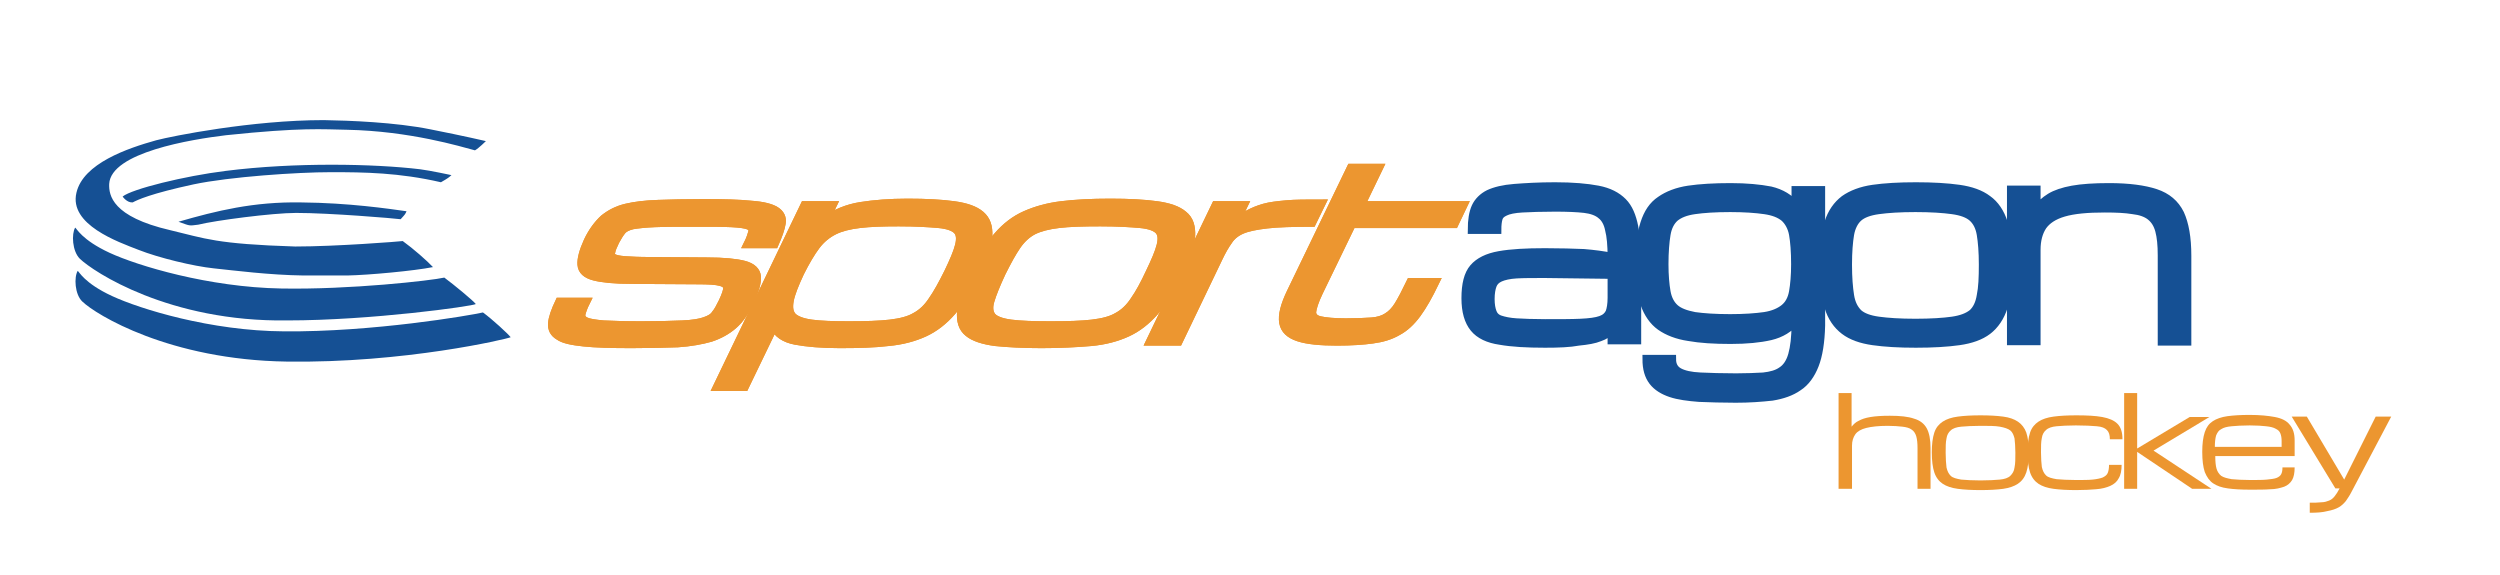
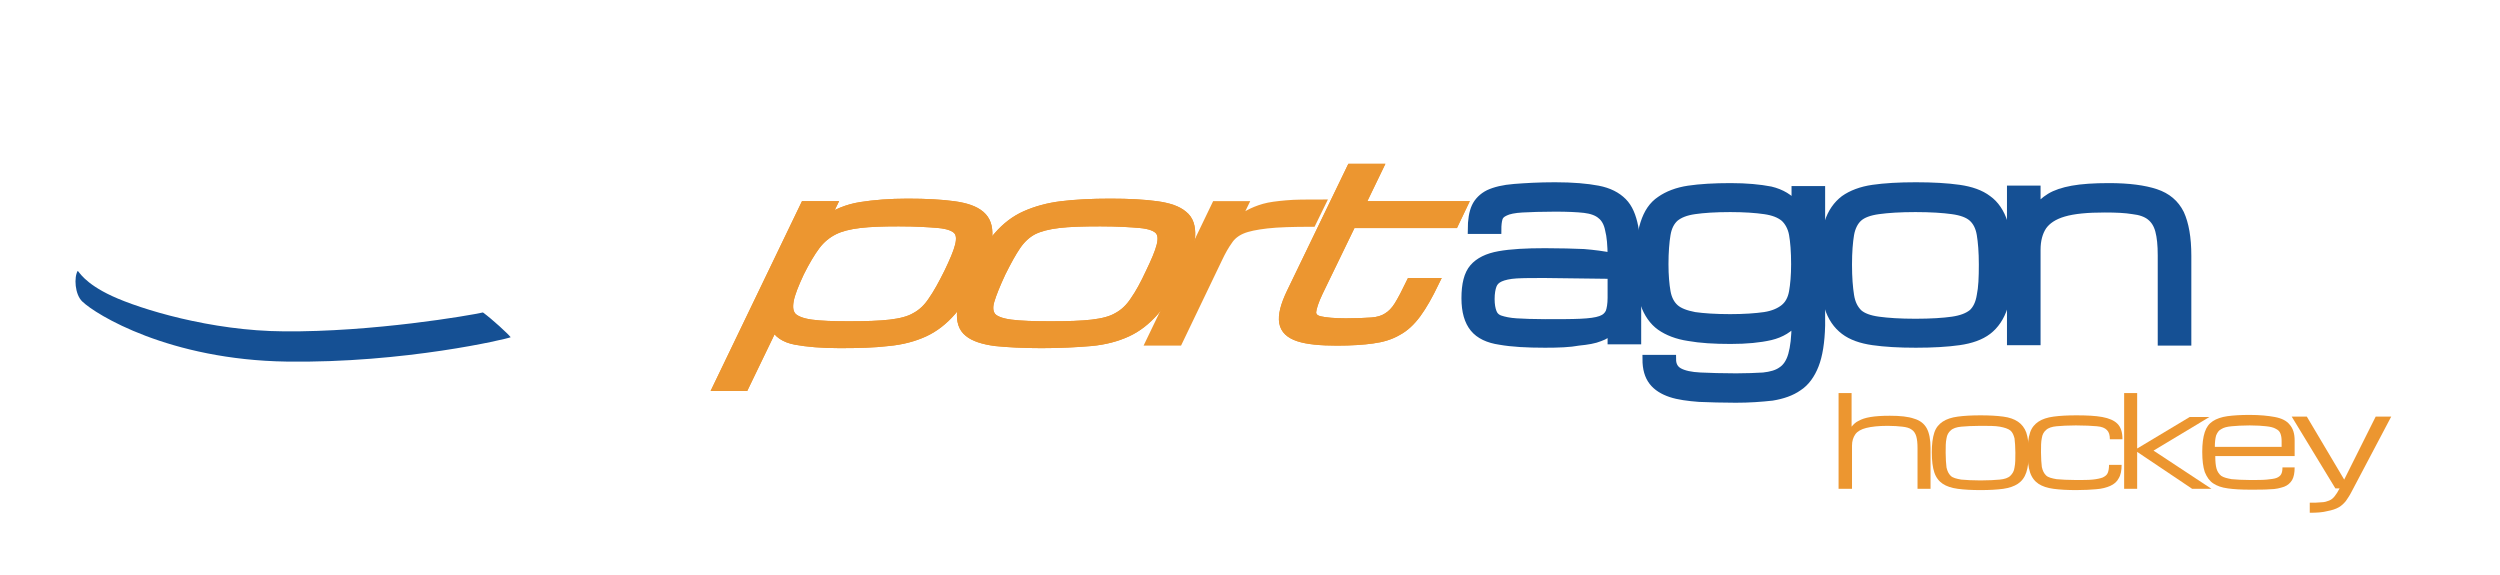
<svg xmlns="http://www.w3.org/2000/svg" version="1.1" id="Ebene_1" x="0px" y="0px" viewBox="0 0 595.3 136.8" xml:space="preserve">
  <g>
    <path fill="#155094" stroke="#155094" stroke-width="2" stroke-miterlimit="10" d="M367.9,81.8c-4.3,0-7.9-0.2-10.7-0.7   c-2.8-0.4-4.9-1.4-6.2-3s-2-3.9-2-7.1c0-3.3,0.6-5.7,1.9-7.2c1.3-1.5,3.3-2.5,6.1-3c2.8-0.5,6.4-0.7,10.9-0.7   c3.7,0,6.7,0.1,9.2,0.2c2.5,0.2,4.7,0.5,6.7,0.9c0-2.8-0.2-5-0.6-6.5c-0.3-1.6-1-2.8-1.9-3.5c-0.9-0.8-2.3-1.3-4-1.5   c-1.8-0.2-4.1-0.3-7-0.3c-3.3,0-5.9,0.1-7.8,0.2c-1.9,0.1-3.3,0.4-4.1,0.8c-0.9,0.4-1.4,0.9-1.6,1.6s-0.3,1.6-0.3,2.7h-6   c0-2.2,0.3-4.1,0.9-5.4s1.7-2.4,3.1-3.1c1.5-0.7,3.5-1.2,6.1-1.4s5.8-0.4,9.7-0.4c4.2,0,7.6,0.3,10.2,0.8c2.6,0.5,4.5,1.5,5.9,2.9   s2.2,3.4,2.7,5.9c0.5,2.5,0.7,5.8,0.7,9.7v17.3h-6v-2.5c-0.7,0.7-1.7,1.4-2.9,1.8c-1.2,0.5-2.9,0.8-5,1   C373.8,81.7,371.1,81.8,367.9,81.8z M367.9,77c3.6,0,6.4,0,8.5-0.1s3.7-0.3,4.8-0.7c1.1-0.4,1.7-1,2.1-1.8c0.3-0.8,0.5-2,0.5-3.5   v-5.5l-15.9-0.2c-2.8,0-5.1,0-6.8,0.1c-1.7,0.1-3,0.4-3.9,0.8c-0.9,0.4-1.5,1-1.8,1.8c-0.3,0.8-0.5,1.9-0.5,3.3   c0,1.4,0.2,2.4,0.5,3.2c0.3,0.8,0.9,1.4,1.8,1.7s2.2,0.6,3.9,0.7S365.1,77,367.9,77z" />
    <path fill="#155094" stroke="#155094" stroke-width="2" stroke-miterlimit="10" d="M413.3,94.9c-3.2,0-6.1-0.1-8.7-0.2   c-2.6-0.2-4.9-0.5-6.7-1.1s-3.3-1.5-4.3-2.8c-1-1.3-1.5-3-1.5-5.3h6c0,1.5,0.6,2.5,1.7,3.1c1.1,0.6,2.8,1,5.1,1.1   c2.3,0.1,5.1,0.2,8.5,0.2c2.5,0,4.7-0.1,6.5-0.2c1.8-0.2,3.3-0.6,4.4-1.4c1.1-0.7,2-2,2.5-3.8c0.5-1.8,0.8-4.2,0.8-7.4v-0.8   c-1.5,1.9-3.5,3.1-6,3.7c-2.6,0.6-5.7,0.9-9.5,0.9c-3.9,0-7.2-0.2-10-0.7c-2.7-0.4-5-1.3-6.7-2.5c-1.7-1.2-3-3.1-3.8-5.4   c-0.8-2.4-1.2-5.5-1.2-9.3c0-4.1,0.4-7.3,1.2-9.8c0.8-2.5,2-4.3,3.8-5.5c1.7-1.2,4-2.1,6.7-2.5c2.7-0.4,6.1-0.6,10-0.6   c3.8,0,6.9,0.3,9.5,0.8c2.5,0.6,4.6,1.8,6,3.7v-3.8h6v32.2c-0.1,4-0.6,7.1-1.5,9.4c-0.9,2.3-2.2,4.1-3.9,5.2   c-1.7,1.2-3.8,1.9-6.2,2.3C419.3,94.7,416.5,94.9,413.3,94.9z M427.5,62.9c0-3-0.2-5.4-0.5-7.1s-1.1-3.1-2.1-4   c-1.1-0.9-2.6-1.5-4.7-1.8c-2.1-0.3-4.8-0.5-8.2-0.5c-3.6,0-6.4,0.2-8.5,0.5c-2.1,0.3-3.6,0.9-4.7,1.8c-1,0.9-1.7,2.2-2,4   c-0.3,1.8-0.5,4.2-0.5,7.1c0,2.7,0.2,4.9,0.5,6.6c0.3,1.7,1,3,2,3.9s2.6,1.5,4.7,1.9c2.1,0.3,4.9,0.5,8.5,0.5   c3.4,0,6.1-0.2,8.2-0.5c2-0.3,3.6-1,4.7-1.9c1.1-0.9,1.8-2.2,2.1-3.9C427.3,67.8,427.5,65.6,427.5,62.9z" />
    <path fill="#155094" stroke="#155094" stroke-width="2" stroke-miterlimit="10" d="M456.2,81.8c-4,0-7.4-0.2-10.2-0.6   s-5.1-1.2-6.8-2.5c-1.7-1.3-3-3.1-3.8-5.7c-0.8-2.5-1.2-5.9-1.2-10.1c0-4.1,0.4-7.3,1.2-9.8s2.1-4.3,3.8-5.6c1.7-1.2,4-2.1,6.8-2.5   c2.8-0.4,6.2-0.6,10.2-0.6c4,0,7.5,0.2,10.3,0.6c2.8,0.4,5.1,1.2,6.8,2.5c1.7,1.2,3,3.1,3.8,5.6s1.2,5.7,1.2,9.8   c0,4.2-0.4,7.6-1.2,10.1c-0.8,2.5-2.1,4.4-3.8,5.7c-1.7,1.3-4,2.1-6.8,2.5C463.7,81.6,460.2,81.8,456.2,81.8z M472.2,63   c0-3-0.2-5.4-0.5-7.2c-0.3-1.8-1-3.1-2-4c-1-0.9-2.6-1.5-4.8-1.8s-5.1-0.5-8.8-0.5c-3.7,0-6.6,0.2-8.8,0.5s-3.8,0.9-4.8,1.8   c-1,0.9-1.7,2.3-2,4c-0.3,1.8-0.5,4.2-0.5,7.2c0,3.1,0.2,5.5,0.5,7.4c0.3,1.9,1,3.2,2,4.2c1,0.9,2.6,1.5,4.8,1.8s5.1,0.5,8.8,0.5   c3.7,0,6.7-0.2,8.8-0.5s3.7-0.9,4.8-1.8c1-0.9,1.7-2.3,2-4.2C472.1,68.5,472.2,66.1,472.2,63z" />
    <path fill="#155094" stroke="#155094" stroke-width="2" stroke-miterlimit="10" d="M478.9,81.2v-36h6V50c0.9-1.2,2-2.2,3.3-3   c1.3-0.8,3.1-1.4,5.3-1.8c2.2-0.4,5.1-0.6,8.7-0.6c4.7,0,8.4,0.5,11.1,1.4c2.7,0.9,4.6,2.5,5.8,4.9c1.1,2.4,1.7,5.7,1.7,10v20.4h-6   V60.8c0-2.5-0.2-4.4-0.6-5.9c-0.4-1.5-1.1-2.6-2.1-3.4c-1-0.8-2.4-1.3-4.2-1.5c-1.8-0.3-4-0.4-6.7-0.4c-4.2,0-7.4,0.3-9.8,1   c-2.4,0.7-4,1.8-5,3.2c-1,1.5-1.5,3.4-1.5,5.7v21.7H478.9z" />
  </g>
  <g>
    <path fill="none" d="M367.9,81.8c-4.3,0-7.9-0.2-10.7-0.7c-2.8-0.4-4.9-1.4-6.2-3s-2-3.9-2-7.1c0-3.3,0.6-5.7,1.9-7.2   c1.3-1.5,3.3-2.5,6.1-3c2.8-0.5,6.4-0.7,10.9-0.7c3.7,0,6.7,0.1,9.2,0.2c2.5,0.2,4.7,0.5,6.7,0.9c0-2.8-0.2-5-0.6-6.5   c-0.3-1.6-1-2.8-1.9-3.5c-0.9-0.8-2.3-1.3-4-1.5c-1.8-0.2-4.1-0.3-7-0.3c-3.3,0-5.9,0.1-7.8,0.2c-1.9,0.1-3.3,0.4-4.1,0.8   c-0.9,0.4-1.4,0.9-1.6,1.6s-0.3,1.6-0.3,2.7h-6c0-2.2,0.3-4.1,0.9-5.4s1.7-2.4,3.1-3.1c1.5-0.7,3.5-1.2,6.1-1.4s5.8-0.4,9.7-0.4   c4.2,0,7.6,0.3,10.2,0.8c2.6,0.5,4.5,1.5,5.9,2.9s2.2,3.4,2.7,5.9c0.5,2.5,0.7,5.8,0.7,9.7v17.3h-6v-2.5c-0.7,0.7-1.7,1.4-2.9,1.8   c-1.2,0.5-2.9,0.8-5,1C373.8,81.7,371.1,81.8,367.9,81.8z M367.9,77c3.6,0,6.4,0,8.5-0.1s3.7-0.3,4.8-0.7c1.1-0.4,1.7-1,2.1-1.8   c0.3-0.8,0.5-2,0.5-3.5v-5.5l-15.9-0.2c-2.8,0-5.1,0-6.8,0.1c-1.7,0.1-3,0.4-3.9,0.8c-0.9,0.4-1.5,1-1.8,1.8   c-0.3,0.8-0.5,1.9-0.5,3.3c0,1.4,0.2,2.4,0.5,3.2c0.3,0.8,0.9,1.4,1.8,1.7s2.2,0.6,3.9,0.7S365.1,77,367.9,77z" />
    <path fill="none" d="M413.3,94.9c-3.2,0-6.1-0.1-8.7-0.2c-2.6-0.2-4.9-0.5-6.7-1.1s-3.3-1.5-4.3-2.8c-1-1.3-1.5-3-1.5-5.3h6   c0,1.5,0.6,2.5,1.7,3.1c1.1,0.6,2.8,1,5.1,1.1c2.3,0.1,5.1,0.2,8.5,0.2c2.5,0,4.7-0.1,6.5-0.2c1.8-0.2,3.3-0.6,4.4-1.4   c1.1-0.7,2-2,2.5-3.8c0.5-1.8,0.8-4.2,0.8-7.4v-0.8c-1.5,1.9-3.5,3.1-6,3.7c-2.6,0.6-5.7,0.9-9.5,0.9c-3.9,0-7.2-0.2-10-0.7   c-2.7-0.4-5-1.3-6.7-2.5c-1.7-1.2-3-3.1-3.8-5.4c-0.8-2.4-1.2-5.5-1.2-9.3c0-4.1,0.4-7.3,1.2-9.8c0.8-2.5,2-4.3,3.8-5.5   c1.7-1.2,4-2.1,6.7-2.5c2.7-0.4,6.1-0.6,10-0.6c3.8,0,6.9,0.3,9.5,0.8c2.5,0.6,4.6,1.8,6,3.7v-3.8h6v32.2c-0.1,4-0.6,7.1-1.5,9.4   c-0.9,2.3-2.2,4.1-3.9,5.2c-1.7,1.2-3.8,1.9-6.2,2.3C419.3,94.7,416.5,94.9,413.3,94.9z M427.5,62.9c0-3-0.2-5.4-0.5-7.1   s-1.1-3.1-2.1-4c-1.1-0.9-2.6-1.5-4.7-1.8c-2.1-0.3-4.8-0.5-8.2-0.5c-3.6,0-6.4,0.2-8.5,0.5c-2.1,0.3-3.6,0.9-4.7,1.8   c-1,0.9-1.7,2.2-2,4c-0.3,1.8-0.5,4.2-0.5,7.1c0,2.7,0.2,4.9,0.5,6.6c0.3,1.7,1,3,2,3.9s2.6,1.5,4.7,1.9c2.1,0.3,4.9,0.5,8.5,0.5   c3.4,0,6.1-0.2,8.2-0.5c2-0.3,3.6-1,4.7-1.9c1.1-0.9,1.8-2.2,2.1-3.9C427.3,67.8,427.5,65.6,427.5,62.9z" />
-     <path fill="none" d="M456.2,81.8c-4,0-7.4-0.2-10.2-0.6s-5.1-1.2-6.8-2.5c-1.7-1.3-3-3.1-3.8-5.7c-0.8-2.5-1.2-5.9-1.2-10.1   c0-4.1,0.4-7.3,1.2-9.8s2.1-4.3,3.8-5.6c1.7-1.2,4-2.1,6.8-2.5c2.8-0.4,6.2-0.6,10.2-0.6c4,0,7.5,0.2,10.3,0.6   c2.8,0.4,5.1,1.2,6.8,2.5c1.7,1.2,3,3.1,3.8,5.6s1.2,5.7,1.2,9.8c0,4.2-0.4,7.6-1.2,10.1c-0.8,2.5-2.1,4.4-3.8,5.7   c-1.7,1.3-4,2.1-6.8,2.5C463.7,81.6,460.2,81.8,456.2,81.8z M472.2,63c0-3-0.2-5.4-0.5-7.2c-0.3-1.8-1-3.1-2-4   c-1-0.9-2.6-1.5-4.8-1.8s-5.1-0.5-8.8-0.5c-3.7,0-6.6,0.2-8.8,0.5s-3.8,0.9-4.8,1.8c-1,0.9-1.7,2.3-2,4c-0.3,1.8-0.5,4.2-0.5,7.2   c0,3.1,0.2,5.5,0.5,7.4c0.3,1.9,1,3.2,2,4.2c1,0.9,2.6,1.5,4.8,1.8s5.1,0.5,8.8,0.5c3.7,0,6.7-0.2,8.8-0.5s3.7-0.9,4.8-1.8   c1-0.9,1.7-2.3,2-4.2C472.1,68.5,472.2,66.1,472.2,63z" />
+     <path fill="none" d="M456.2,81.8c-4,0-7.4-0.2-10.2-0.6s-5.1-1.2-6.8-2.5c-1.7-1.3-3-3.1-3.8-5.7c-0.8-2.5-1.2-5.9-1.2-10.1   c0-4.1,0.4-7.3,1.2-9.8s2.1-4.3,3.8-5.6c1.7-1.2,4-2.1,6.8-2.5c2.8-0.4,6.2-0.6,10.2-0.6c4,0,7.5,0.2,10.3,0.6   c2.8,0.4,5.1,1.2,6.8,2.5c1.7,1.2,3,3.1,3.8,5.6s1.2,5.7,1.2,9.8c0,4.2-0.4,7.6-1.2,10.1c-0.8,2.5-2.1,4.4-3.8,5.7   c-1.7,1.3-4,2.1-6.8,2.5C463.7,81.6,460.2,81.8,456.2,81.8z M472.2,63c0-3-0.2-5.4-0.5-7.2c-0.3-1.8-1-3.1-2-4   c-1-0.9-2.6-1.5-4.8-1.8s-5.1-0.5-8.8-0.5c-3.7,0-6.6,0.2-8.8,0.5s-3.8,0.9-4.8,1.8c-1,0.9-1.7,2.3-2,4c-0.3,1.8-0.5,4.2-0.5,7.2   c0,3.1,0.2,5.5,0.5,7.4c0.3,1.9,1,3.2,2,4.2c1,0.9,2.6,1.5,4.8,1.8s5.1,0.5,8.8,0.5s3.7-0.9,4.8-1.8   c1-0.9,1.7-2.3,2-4.2C472.1,68.5,472.2,66.1,472.2,63z" />
    <path fill="none" d="M478.9,81.2v-36h6V50c0.9-1.2,2-2.2,3.3-3c1.3-0.8,3.1-1.4,5.3-1.8c2.2-0.4,5.1-0.6,8.7-0.6   c4.7,0,8.4,0.5,11.1,1.4c2.7,0.9,4.6,2.5,5.8,4.9c1.1,2.4,1.7,5.7,1.7,10v20.4h-6V60.8c0-2.5-0.2-4.4-0.6-5.9   c-0.4-1.5-1.1-2.6-2.1-3.4c-1-0.8-2.4-1.3-4.2-1.5c-1.8-0.3-4-0.4-6.7-0.4c-4.2,0-7.4,0.3-9.8,1c-2.4,0.7-4,1.8-5,3.2   c-1,1.5-1.5,3.4-1.5,5.7v21.7H478.9z" />
  </g>
  <g>
-     <path fill="#EC9630" stroke="#EC9630" stroke-width="2" stroke-miterlimit="10" d="M150.4,81.9c-4.8,0-8.6-0.1-11.4-0.4   s-4.8-0.7-5.9-1.5c-1.2-0.7-1.7-1.7-1.6-3c0.1-1.3,0.7-3,1.7-5.1h6.3c-0.6,1.2-0.9,2.1-1.1,2.9c-0.1,0.7,0.2,1.3,1,1.7   c0.8,0.4,2.2,0.6,4.3,0.8c2.1,0.1,5.1,0.2,9,0.2c4.1,0,7.4-0.1,9.8-0.2c2.4-0.1,4.2-0.4,5.3-0.8c1.2-0.4,2.1-0.9,2.6-1.7   c0.6-0.7,1.1-1.7,1.7-2.9c0.7-1.5,1.1-2.6,1.1-3.3c0-0.7-0.5-1.2-1.6-1.5s-2.9-0.4-5.5-0.4l-15.7-0.1c-4,0-7-0.3-8.9-0.8   c-1.9-0.5-2.9-1.4-3-2.8c-0.1-1.3,0.4-3.2,1.5-5.6c1.1-2.3,2.4-4,3.8-5.3c1.5-1.2,3.2-2.1,5.3-2.6s4.6-0.8,7.6-0.9   c3-0.1,6.6-0.2,10.7-0.2c4.9,0,8.7,0.1,11.5,0.4c2.8,0.2,4.7,0.7,5.8,1.4c1.1,0.7,1.6,1.7,1.4,2.9c-0.2,1.3-0.8,3-1.7,5h-6.3   c0.6-1.2,0.9-2.2,1.1-2.9c0.1-0.7-0.2-1.2-0.9-1.5c-0.7-0.3-2.1-0.5-4.1-0.6c-2-0.1-4.8-0.1-8.5-0.1c-4.2,0-7.4,0-9.8,0.1   c-2.4,0.1-4.1,0.3-5.3,0.5c-1.2,0.3-2,0.7-2.5,1.3c-0.5,0.6-1,1.4-1.6,2.5c-0.5,1.1-0.9,1.9-1,2.6c-0.2,0.6,0,1.1,0.5,1.4   c0.5,0.3,1.4,0.5,2.8,0.6c1.4,0.1,3.4,0.2,6,0.2l13.5,0.1c4.1,0,7,0.3,8.9,0.8s2.9,1.5,3,2.8c0.1,1.4-0.5,3.4-1.7,6   c-1.1,2.3-2.4,4.2-3.9,5.5c-1.5,1.3-3.3,2.3-5.4,3c-2.1,0.6-4.8,1.1-7.8,1.3C158.4,81.8,154.7,81.9,150.4,81.9z" />
    <path fill="#EC9630" stroke="#EC9630" stroke-width="2" stroke-miterlimit="10" d="M170.8,92.1l20.8-43.2h6.6l-1.8,3.7   c2.5-1.8,5.4-3,8.6-3.5c3.2-0.5,6.9-0.8,11.1-0.8c4.4,0,8.1,0.2,11,0.6c2.9,0.4,5,1.1,6.4,2.3s1.9,2.8,1.8,5   c-0.2,2.2-1.2,5.2-2.9,8.8c-1.8,3.8-3.7,6.8-5.7,9.1c-2,2.3-4.2,4-6.6,5.1c-2.4,1.1-5.3,1.9-8.6,2.2c-3.3,0.4-7.1,0.5-11.6,0.5   c-4.2,0-7.7-0.3-10.4-0.8c-2.7-0.5-4.4-1.7-5.2-3.5l-7,14.5H170.8z M225.8,64.9c1.3-2.7,2.2-4.8,2.6-6.4c0.4-1.6,0.3-2.8-0.4-3.6   c-0.7-0.8-2.2-1.4-4.5-1.6s-5.4-0.4-9.5-0.4c-3.7,0-6.8,0.1-9.3,0.4c-2.5,0.3-4.5,0.8-6.1,1.6c-1.6,0.8-3.1,2-4.3,3.6   s-2.5,3.8-3.8,6.4c-1.3,2.8-2.2,5-2.5,6.7c-0.3,1.7-0.1,2.9,0.7,3.8c0.8,0.8,2.3,1.4,4.5,1.7c2.2,0.3,5.1,0.4,8.9,0.4   c4.1,0,7.4-0.1,9.9-0.4s4.5-0.8,6-1.7c1.5-0.8,2.9-2.1,4-3.8C223.2,69.9,224.4,67.7,225.8,64.9z" />
    <path fill="#EC9630" stroke="#EC9630" stroke-width="2" stroke-miterlimit="10" d="M248,81.9c-4.4,0-8.1-0.2-11-0.5   c-2.9-0.4-5.1-1.1-6.4-2.2c-1.4-1.1-1.9-2.8-1.7-5.1c0.2-2.3,1.2-5.3,3.1-9.1c1.8-3.7,3.6-6.6,5.6-8.8c1.9-2.2,4.1-3.9,6.6-5   s5.3-1.9,8.6-2.3c3.3-0.4,7.1-0.6,11.6-0.6c4.4,0,8.1,0.2,11,0.6c2.9,0.4,5,1.1,6.4,2.3c1.4,1.1,1.9,2.8,1.8,5   c-0.2,2.2-1.2,5.2-2.9,8.8c-1.8,3.8-3.7,6.8-5.7,9.1c-2,2.3-4.2,4-6.6,5.1c-2.4,1.1-5.3,1.9-8.6,2.2   C256.3,81.7,252.5,81.9,248,81.9z M273.8,64.9c1.3-2.7,2.2-4.8,2.6-6.4c0.4-1.6,0.3-2.8-0.4-3.6c-0.7-0.8-2.2-1.4-4.5-1.6   s-5.4-0.4-9.5-0.4c-4.1,0-7.4,0.1-9.9,0.4s-4.5,0.8-6.1,1.6c-1.5,0.8-2.8,2-3.9,3.6c-1.1,1.6-2.3,3.8-3.6,6.4   c-1.3,2.8-2.2,5-2.7,6.7c-0.5,1.7-0.3,2.9,0.4,3.8c0.7,0.8,2.2,1.4,4.5,1.7s5.4,0.4,9.5,0.4c4.1,0,7.4-0.1,9.9-0.4s4.5-0.8,6-1.7   c1.5-0.8,2.9-2.1,4-3.8C271.3,69.9,272.5,67.7,273.8,64.9z" />
    <path fill="#EC9630" stroke="#EC9630" stroke-width="2" stroke-miterlimit="10" d="M273.9,81.3l15.6-32.4h6.6l-2.2,4.5   c1.2-1,2.3-1.8,3.4-2.4c1.1-0.6,2.3-1.1,3.7-1.5c1.4-0.4,3.1-0.6,5.3-0.8c2.1-0.2,4.9-0.2,8.3-0.2l-2.2,4.5   c-4.5,0-8.1,0.1-10.7,0.4c-2.6,0.3-4.6,0.7-6,1.3s-2.5,1.5-3.2,2.6c-0.8,1.1-1.6,2.5-2.4,4.2l-9.5,19.8H273.9z" />
    <path fill="#EC9630" stroke="#EC9630" stroke-width="2" stroke-miterlimit="10" d="M318.4,81.3c-4,0-7.1-0.3-9.2-1   c-2.1-0.7-3.3-1.8-3.6-3.5c-0.3-1.7,0.3-4.1,1.8-7.2L321.7,40h6.6l-4.3,8.9h24.4l-2.1,4.4h-24.4L314,69.6c-1,2.1-1.5,3.7-1.6,4.7   c0,1,0.6,1.7,1.9,2c1.3,0.3,3.4,0.5,6.2,0.5c2.5,0,4.6-0.1,6.1-0.2c1.5-0.1,2.8-0.5,3.7-1.1c1-0.6,1.9-1.5,2.7-2.8   c0.8-1.3,1.8-3.2,2.9-5.5h5.8c-1.5,3.1-2.9,5.6-4.3,7.5c-1.4,1.9-2.9,3.3-4.6,4.2c-1.7,1-3.7,1.6-6,1.9   C324.7,81.1,321.8,81.3,318.4,81.3z" />
  </g>
  <g>
-     <path fill="#EC9630" stroke="#EC9630" stroke-width="2" stroke-miterlimit="10" d="M150.4,81.9c-4.8,0-8.6-0.1-11.4-0.4   s-4.8-0.7-5.9-1.5c-1.2-0.7-1.7-1.7-1.6-3c0.1-1.3,0.7-3,1.7-5.1h6.3c-0.6,1.2-0.9,2.1-1.1,2.9c-0.1,0.7,0.2,1.3,1,1.7   c0.8,0.4,2.2,0.6,4.3,0.8c2.1,0.1,5.1,0.2,9,0.2c4.1,0,7.4-0.1,9.8-0.2c2.4-0.1,4.2-0.4,5.3-0.8c1.2-0.4,2.1-0.9,2.6-1.7   c0.6-0.7,1.1-1.7,1.7-2.9c0.7-1.5,1.1-2.6,1.1-3.3c0-0.7-0.5-1.2-1.6-1.5s-2.9-0.4-5.5-0.4l-15.7-0.1c-4,0-7-0.3-8.9-0.8   c-1.9-0.5-2.9-1.4-3-2.8c-0.1-1.3,0.4-3.2,1.5-5.6c1.1-2.3,2.4-4,3.8-5.3c1.5-1.2,3.2-2.1,5.3-2.6s4.6-0.8,7.6-0.9   c3-0.1,6.6-0.2,10.7-0.2c4.9,0,8.7,0.1,11.5,0.4c2.8,0.2,4.7,0.7,5.8,1.4c1.1,0.7,1.6,1.7,1.4,2.9c-0.2,1.3-0.8,3-1.7,5h-6.3   c0.6-1.2,0.9-2.2,1.1-2.9c0.1-0.7-0.2-1.2-0.9-1.5c-0.7-0.3-2.1-0.5-4.1-0.6c-2-0.1-4.8-0.1-8.5-0.1c-4.2,0-7.4,0-9.8,0.1   c-2.4,0.1-4.1,0.3-5.3,0.5c-1.2,0.3-2,0.7-2.5,1.3c-0.5,0.6-1,1.4-1.6,2.5c-0.5,1.1-0.9,1.9-1,2.6c-0.2,0.6,0,1.1,0.5,1.4   c0.5,0.3,1.4,0.5,2.8,0.6c1.4,0.1,3.4,0.2,6,0.2l13.5,0.1c4.1,0,7,0.3,8.9,0.8s2.9,1.5,3,2.8c0.1,1.4-0.5,3.4-1.7,6   c-1.1,2.3-2.4,4.2-3.9,5.5c-1.5,1.3-3.3,2.3-5.4,3c-2.1,0.6-4.8,1.1-7.8,1.3C158.4,81.8,154.7,81.9,150.4,81.9z" />
    <path fill="#EC9630" stroke="#EC9630" stroke-width="2" stroke-miterlimit="10" d="M170.8,92.1l20.8-43.2h6.6l-1.8,3.7   c2.5-1.8,5.4-3,8.6-3.5c3.2-0.5,6.9-0.8,11.1-0.8c4.4,0,8.1,0.2,11,0.6c2.9,0.4,5,1.1,6.4,2.3s1.9,2.8,1.8,5   c-0.2,2.2-1.2,5.2-2.9,8.8c-1.8,3.8-3.7,6.8-5.7,9.1c-2,2.3-4.2,4-6.6,5.1c-2.4,1.1-5.3,1.9-8.6,2.2c-3.3,0.4-7.1,0.5-11.6,0.5   c-4.2,0-7.7-0.3-10.4-0.8c-2.7-0.5-4.4-1.7-5.2-3.5l-7,14.5H170.8z M225.8,64.9c1.3-2.7,2.2-4.8,2.6-6.4c0.4-1.6,0.3-2.8-0.4-3.6   c-0.7-0.8-2.2-1.4-4.5-1.6s-5.4-0.4-9.5-0.4c-3.7,0-6.8,0.1-9.3,0.4c-2.5,0.3-4.5,0.8-6.1,1.6c-1.6,0.8-3.1,2-4.3,3.6   s-2.5,3.8-3.8,6.4c-1.3,2.8-2.2,5-2.5,6.7c-0.3,1.7-0.1,2.9,0.7,3.8c0.8,0.8,2.3,1.4,4.5,1.7c2.2,0.3,5.1,0.4,8.9,0.4   c4.1,0,7.4-0.1,9.9-0.4s4.5-0.8,6-1.7c1.5-0.8,2.9-2.1,4-3.8C223.2,69.9,224.4,67.7,225.8,64.9z" />
    <path fill="#EC9630" stroke="#EC9630" stroke-width="2" stroke-miterlimit="10" d="M248,81.9c-4.4,0-8.1-0.2-11-0.5   c-2.9-0.4-5.1-1.1-6.4-2.2c-1.4-1.1-1.9-2.8-1.7-5.1c0.2-2.3,1.2-5.3,3.1-9.1c1.8-3.7,3.6-6.6,5.6-8.8c1.9-2.2,4.1-3.9,6.6-5   s5.3-1.9,8.6-2.3c3.3-0.4,7.1-0.6,11.6-0.6c4.4,0,8.1,0.2,11,0.6c2.9,0.4,5,1.1,6.4,2.3c1.4,1.1,1.9,2.8,1.8,5   c-0.2,2.2-1.2,5.2-2.9,8.8c-1.8,3.8-3.7,6.8-5.7,9.1c-2,2.3-4.2,4-6.6,5.1c-2.4,1.1-5.3,1.9-8.6,2.2   C256.3,81.7,252.5,81.9,248,81.9z M273.8,64.9c1.3-2.7,2.2-4.8,2.6-6.4c0.4-1.6,0.3-2.8-0.4-3.6c-0.7-0.8-2.2-1.4-4.5-1.6   s-5.4-0.4-9.5-0.4c-4.1,0-7.4,0.1-9.9,0.4s-4.5,0.8-6.1,1.6c-1.5,0.8-2.8,2-3.9,3.6c-1.1,1.6-2.3,3.8-3.6,6.4   c-1.3,2.8-2.2,5-2.7,6.7c-0.5,1.7-0.3,2.9,0.4,3.8c0.7,0.8,2.2,1.4,4.5,1.7s5.4,0.4,9.5,0.4c4.1,0,7.4-0.1,9.9-0.4s4.5-0.8,6-1.7   c1.5-0.8,2.9-2.1,4-3.8C271.3,69.9,272.5,67.7,273.8,64.9z" />
-     <path fill="#EC9630" stroke="#EC9630" stroke-width="2" stroke-miterlimit="10" d="M273.9,81.3l15.6-32.4h6.6l-2.2,4.5   c1.2-1,2.3-1.8,3.4-2.4c1.1-0.6,2.3-1.1,3.7-1.5c1.4-0.4,3.1-0.6,5.3-0.8c2.1-0.2,4.9-0.2,8.3-0.2l-2.2,4.5   c-4.5,0-8.1,0.1-10.7,0.4c-2.6,0.3-4.6,0.7-6,1.3s-2.5,1.5-3.2,2.6c-0.8,1.1-1.6,2.5-2.4,4.2l-9.5,19.8H273.9z" />
    <path fill="#EC9630" stroke="#EC9630" stroke-width="2" stroke-miterlimit="10" d="M318.4,81.3c-4,0-7.1-0.3-9.2-1   c-2.1-0.7-3.3-1.8-3.6-3.5c-0.3-1.7,0.3-4.1,1.8-7.2L321.7,40h6.6l-4.3,8.9h24.4l-2.1,4.4h-24.4L314,69.6c-1,2.1-1.5,3.7-1.6,4.7   c0,1,0.6,1.7,1.9,2c1.3,0.3,3.4,0.5,6.2,0.5c2.5,0,4.6-0.1,6.1-0.2c1.5-0.1,2.8-0.5,3.7-1.1c1-0.6,1.9-1.5,2.7-2.8   c0.8-1.3,1.8-3.2,2.9-5.5h5.8c-1.5,3.1-2.9,5.6-4.3,7.5c-1.4,1.9-2.9,3.3-4.6,4.2c-1.7,1-3.7,1.6-6,1.9   C324.7,81.1,321.8,81.3,318.4,81.3z" />
  </g>
-   <path fill-rule="evenodd" clip-rule="evenodd" fill="#155094" d="M33,59.5c4.8,1.9,13.1,3.9,17.9,4.4s13.3,1.6,21.4,1.7h10.4  c5.1-0.1,15.9-1.1,20.4-2c-1.4-1.5-4.7-4.4-7.2-6.2c-0.6,0.1-15.9,1.3-25.6,1.3c-18.9-0.6-21.4-1.9-29.8-3.9  c-13.8-3.2-14.6-8.3-14.5-11c0.4-7.5,19.5-10.6,27.8-11.6c18.1-1.9,23.1-1.4,28.8-1.3c15,0.3,27.1,4,30.5,4.9  c0.9-0.5,2.6-2.2,2.6-2.2s-5.1-1.2-13.2-2.8c-8.4-1.7-19.4-2.1-25.4-2.2C60,28.6,41,32.4,37.2,33.4c-6.8,1.9-17.4,5.5-19,12.5  C16.4,53.5,28.1,57.6,33,59.5L33,59.5z M107.5,41.7c0,0-5.1-1.1-7.5-1.4c-10.9-1.3-29.7-1.7-46.3,0.4c-9.7,1.2-22.3,4.3-24.5,6.1  c0,0,1,1.5,2.4,1.4c1.1-0.6,4.3-2.1,14.5-4.3c8.5-1.8,24.7-2.9,32.7-2.9s16.2,0.1,26.2,2.4C106.9,42.3,106.8,42.3,107.5,41.7  L107.5,41.7z M42.5,52.8c2.8,1,2.4,1,4.7,0.7c4-1,17.7-2.8,23.3-2.8c8,0,23.5,1.3,24.9,1.5c1.1-1.2,1.1-1.2,1.4-1.9  c-4.3-0.6-13.7-2-25.1-2.1C60.4,48,51.5,50.2,42.5,52.8L42.5,52.8z M105.8,66.1c-3,0.7-22.5,2.9-38.8,2.6  c-17.3-0.3-34.2-5.4-40.9-8.5s-7.9-5.9-8.2-6c-0.9,1.5-0.7,5.6,1.1,7.4c3.2,3.1,21.3,15.1,49.4,14.7c20,0,44.2-3.4,44.9-3.9  C112.7,71.6,108.1,67.8,105.8,66.1L105.8,66.1z" />
  <path fill-rule="evenodd" clip-rule="evenodd" fill="#155094" d="M18.5,64.5c0.3,0.1,1.5,2.9,8.2,6s23.5,8.3,40.9,8.4  c21.1,0.2,44.4-3.8,47.4-4.5c2.2,1.6,6,5.1,6.6,5.9c-0.8,0.4-25.3,6.2-53.3,5.8S22.8,74.9,19.6,71.8C17.8,70.1,17.6,66,18.5,64.5  L18.5,64.5z" />
  <g>
    <path fill="#EC9630" d="M437.8,116.4V93.6h3.1v8c0.5-0.6,1-1.1,1.7-1.4c0.7-0.4,1.6-0.7,2.8-0.9c1.2-0.2,2.7-0.3,4.6-0.3   c2.5,0,4.4,0.2,5.8,0.7c1.4,0.4,2.4,1.2,3,2.3c0.6,1.1,0.9,2.7,0.9,4.7v9.7h-3.1v-9.7c0-1.2-0.1-2.1-0.3-2.8s-0.6-1.3-1.1-1.6   c-0.5-0.4-1.3-0.6-2.2-0.7c-0.9-0.1-2.1-0.2-3.5-0.2c-2.2,0-3.9,0.2-5.1,0.5s-2.1,0.8-2.6,1.5c-0.5,0.7-0.8,1.6-0.8,2.7v10.3H437.8   z" />
    <path fill="#EC9630" d="M471.6,116.7c-2.1,0-3.9-0.1-5.4-0.3c-1.5-0.2-2.7-0.6-3.6-1.2c-0.9-0.6-1.6-1.5-2-2.7   c-0.4-1.2-0.6-2.8-0.6-4.8c0-1.9,0.2-3.5,0.6-4.7s1.1-2,2-2.6s2.1-1,3.6-1.2c1.5-0.2,3.3-0.3,5.4-0.3c2.1,0,3.9,0.1,5.4,0.3   c1.5,0.2,2.6,0.6,3.5,1.2s1.6,1.5,2,2.6c0.4,1.2,0.6,2.7,0.6,4.7c0,2-0.2,3.6-0.6,4.8c-0.4,1.2-1.1,2.1-2,2.7   c-0.9,0.6-2.1,1-3.5,1.2C475.5,116.6,473.7,116.7,471.6,116.7z M479.9,107.8c0-1.4-0.1-2.5-0.2-3.4c-0.2-0.8-0.5-1.5-1-1.9   c-0.5-0.4-1.4-0.7-2.5-0.9s-2.7-0.2-4.6-0.2c-1.9,0-3.5,0.1-4.6,0.2c-1.1,0.1-2,0.4-2.5,0.9c-0.5,0.4-0.9,1.1-1,1.9   c-0.2,0.9-0.2,2-0.2,3.4c0,1.5,0.1,2.6,0.2,3.5c0.2,0.9,0.5,1.5,1,2s1.4,0.7,2.5,0.9c1.1,0.1,2.7,0.2,4.6,0.2   c1.9,0,3.5-0.1,4.6-0.2s2-0.4,2.5-0.9s0.9-1.1,1-2C479.9,110.4,479.9,109.2,479.9,107.8z" />
    <path fill="#EC9630" d="M494.4,116.7c-2.1,0-3.9-0.1-5.4-0.3c-1.5-0.2-2.7-0.6-3.6-1.2c-0.9-0.6-1.6-1.5-2-2.7   c-0.4-1.2-0.6-2.8-0.6-4.8c0-1.9,0.2-3.5,0.6-4.7s1.1-2,2-2.6s2.1-1,3.6-1.2c1.5-0.2,3.3-0.3,5.4-0.3c2.5,0,4.6,0.1,6.2,0.4   c1.6,0.3,2.8,0.8,3.6,1.6c0.8,0.8,1.2,2,1.2,3.7h-3c0-1-0.2-1.7-0.7-2.2s-1.2-0.8-2.4-0.9s-2.8-0.2-5-0.2c-1.9,0-3.5,0.1-4.6,0.2   c-1.1,0.1-2,0.4-2.5,0.9c-0.5,0.4-0.9,1.1-1,1.9c-0.2,0.9-0.2,2-0.2,3.4c0,1.5,0.1,2.6,0.2,3.5c0.2,0.9,0.5,1.5,1,2   s1.4,0.7,2.5,0.9c1.1,0.1,2.7,0.2,4.6,0.2c1.6,0,3,0,4-0.1c1-0.1,1.9-0.3,2.4-0.5c0.6-0.3,1-0.6,1.2-1.1c0.2-0.5,0.3-1.1,0.3-1.9h3   c0,1.3-0.2,2.4-0.7,3.2c-0.4,0.8-1.1,1.4-2,1.8s-2,0.7-3.4,0.8C497.9,116.6,496.3,116.7,494.4,116.7z" />
    <path fill="#EC9630" d="M505.8,116.4V93.6h3.1v13.2l12.5-7.5h4.7l-13.3,8l13.8,9.1H522l-13.1-8.8v8.8H505.8z" />
    <path fill="#EC9630" d="M546.4,111.3c0,1.3-0.2,2.3-0.6,3c-0.4,0.7-1.1,1.3-1.9,1.6c-0.9,0.3-2,0.6-3.3,0.6   c-1.3,0.1-2.9,0.1-4.8,0.1c-2.1,0-3.9-0.1-5.3-0.3c-1.5-0.2-2.6-0.6-3.5-1.2c-0.9-0.6-1.5-1.5-2-2.7c-0.4-1.2-0.6-2.8-0.6-4.8   c0-1.9,0.2-3.5,0.6-4.7s1-2,1.9-2.6c0.9-0.6,2.1-1,3.5-1.2c1.5-0.2,3.2-0.3,5.3-0.3c2.4,0,4.4,0.2,6,0.5c1.6,0.3,2.8,0.9,3.5,1.8   c0.8,0.9,1.2,2.1,1.2,3.8v3.7h-18.9c0,1.3,0.1,2.3,0.3,3s0.6,1.3,1.1,1.7c0.6,0.4,1.4,0.6,2.5,0.8c1.1,0.1,2.6,0.2,4.4,0.2   c1.7,0,3,0,4-0.1c1-0.1,1.8-0.2,2.3-0.4c0.5-0.2,0.9-0.5,1.1-0.9c0.2-0.4,0.3-0.9,0.3-1.6H546.4z M535.7,101.3   c-1.8,0-3.2,0.1-4.3,0.2c-1.1,0.1-1.9,0.3-2.5,0.7c-0.6,0.3-0.9,0.8-1.2,1.5c-0.2,0.7-0.3,1.6-0.3,2.7h15.9V105   c0-0.7-0.1-1.3-0.3-1.8s-0.5-0.8-1.1-1.1c-0.5-0.3-1.3-0.5-2.3-0.6C538.7,101.4,537.4,101.3,535.7,101.3z" />
    <path fill="#EC9630" d="M550,122.1v-2.4c1.1,0,2,0,2.8-0.1c0.7,0,1.3-0.2,1.8-0.4c0.5-0.2,0.9-0.5,1.3-1c0.4-0.5,0.8-1.1,1.2-1.9   h-1l-10.4-17.1h3.6l8.9,15l7.5-15h3.7l-9.5,18c-0.4,0.8-0.9,1.5-1.3,2.1c-0.5,0.6-1,1.1-1.7,1.5s-1.6,0.7-2.7,0.9   C553.1,122,551.7,122.1,550,122.1z" />
  </g>
</svg>